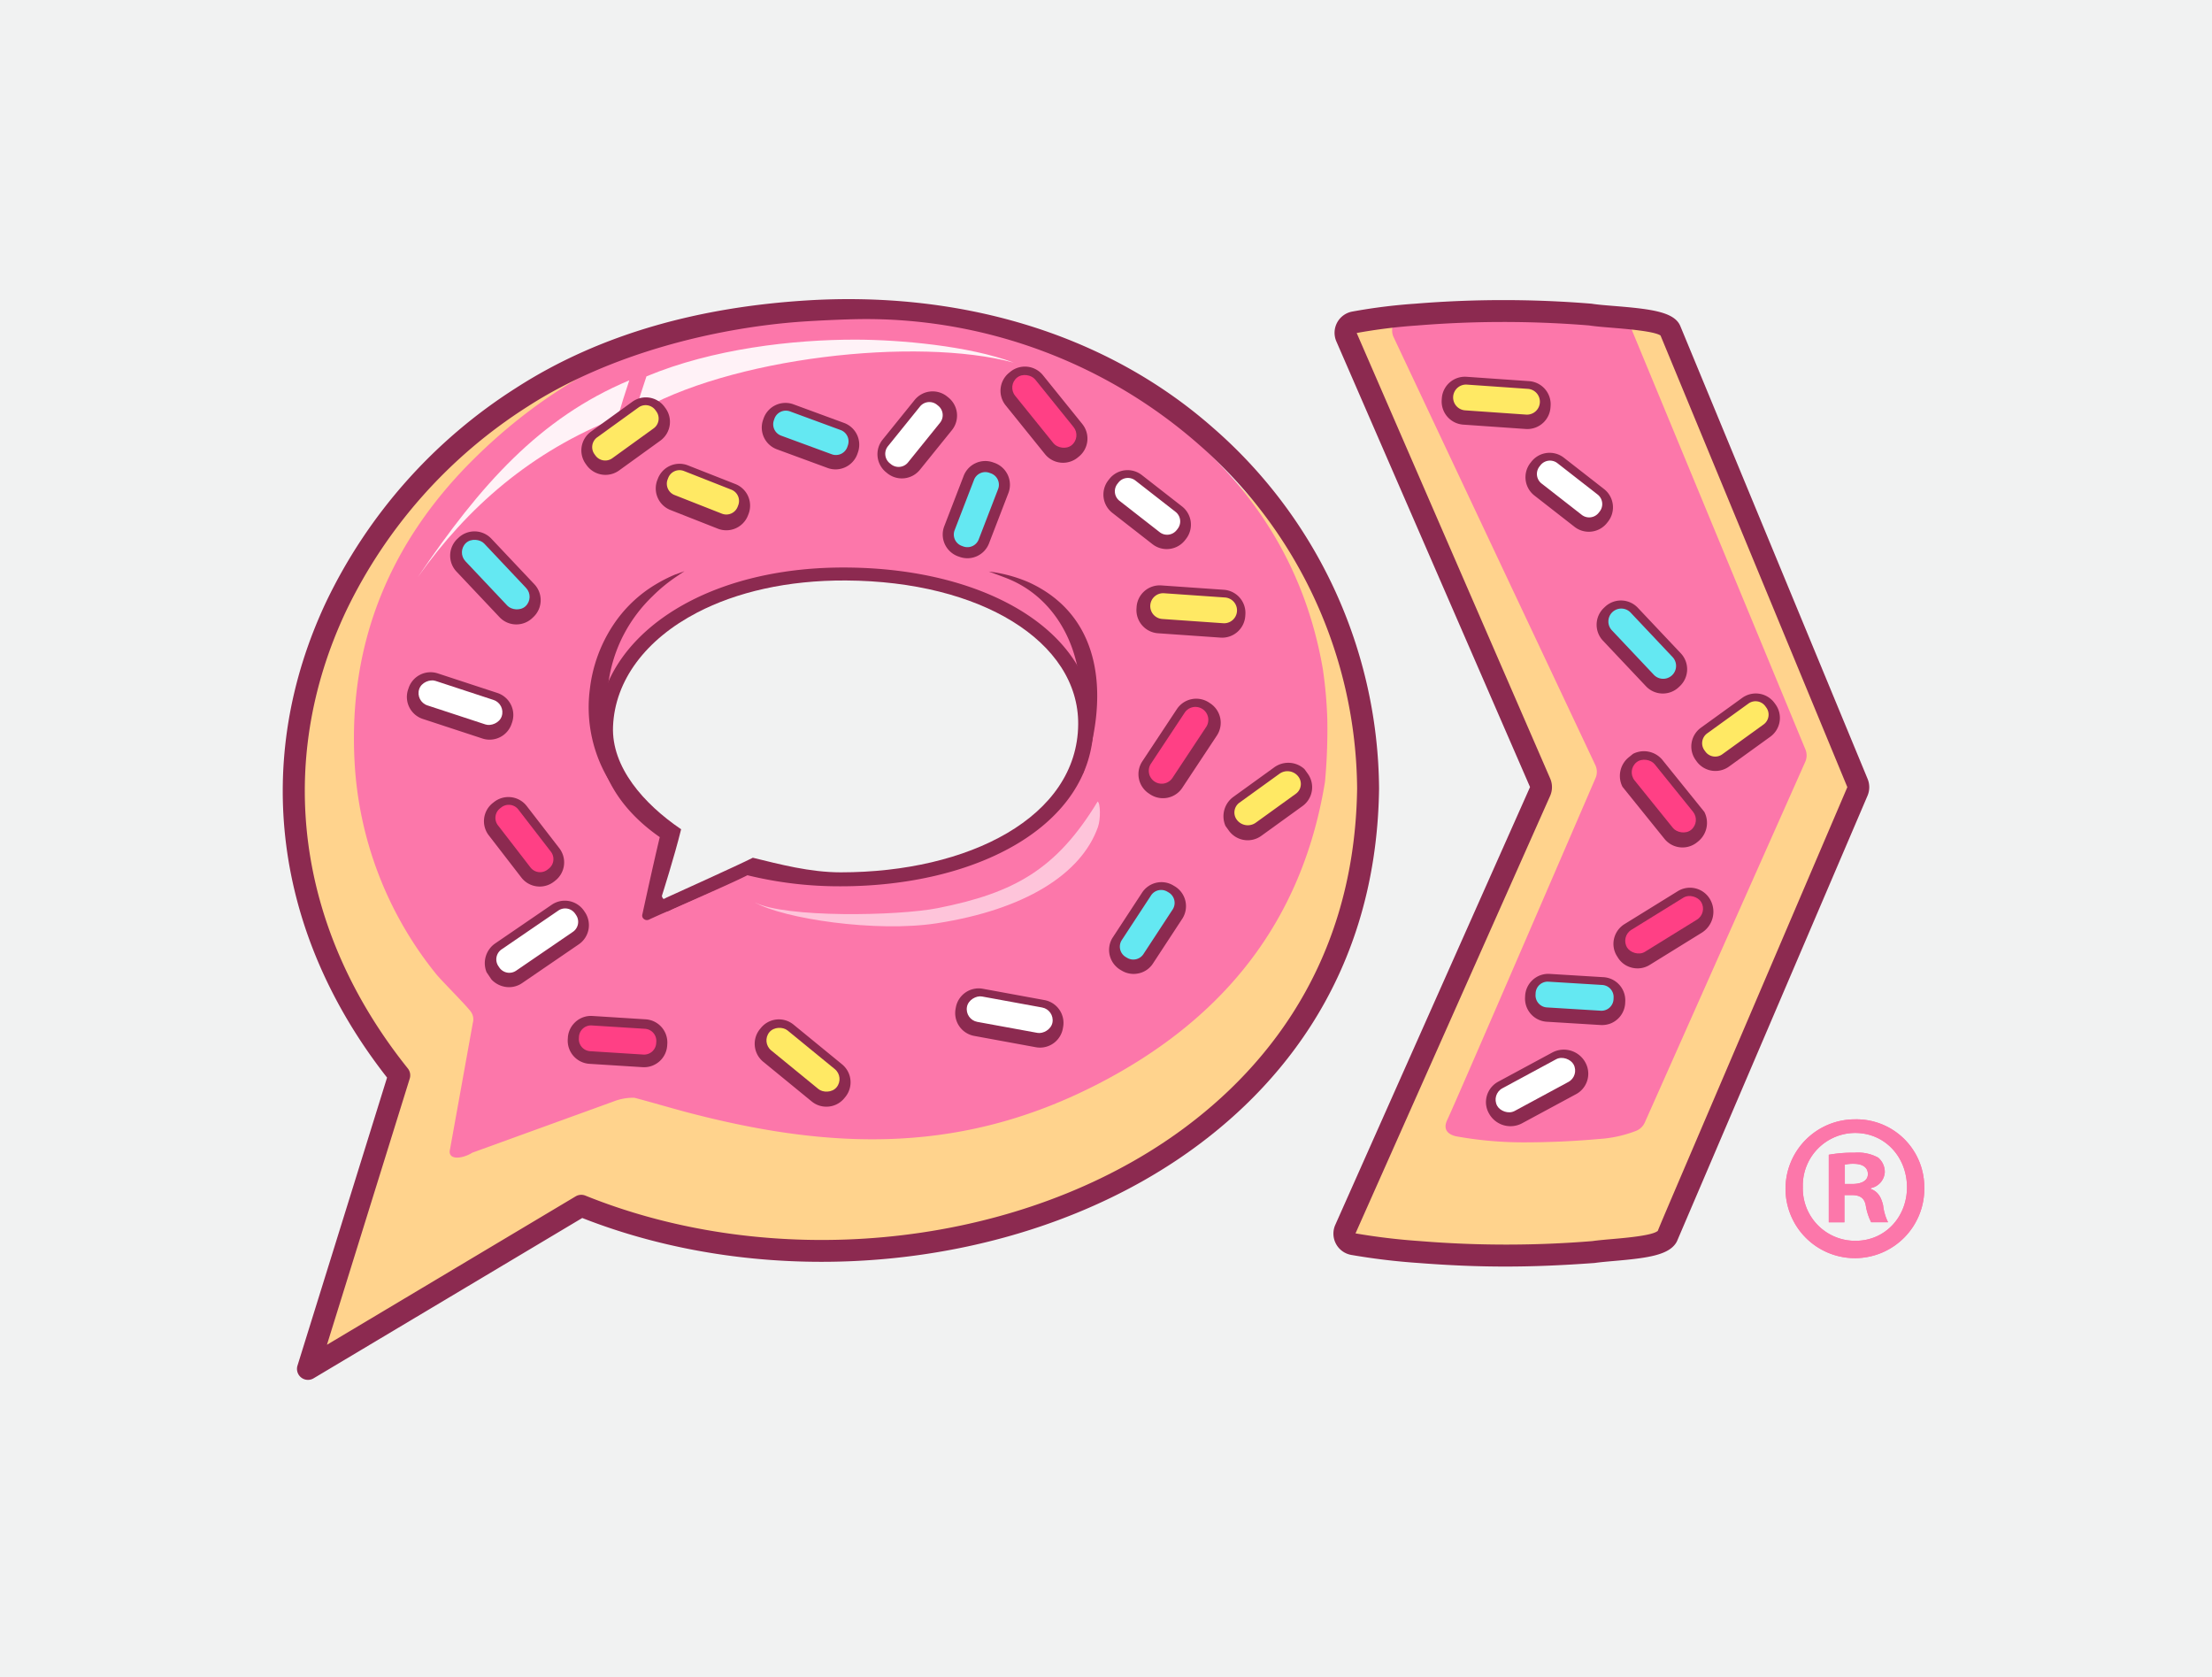
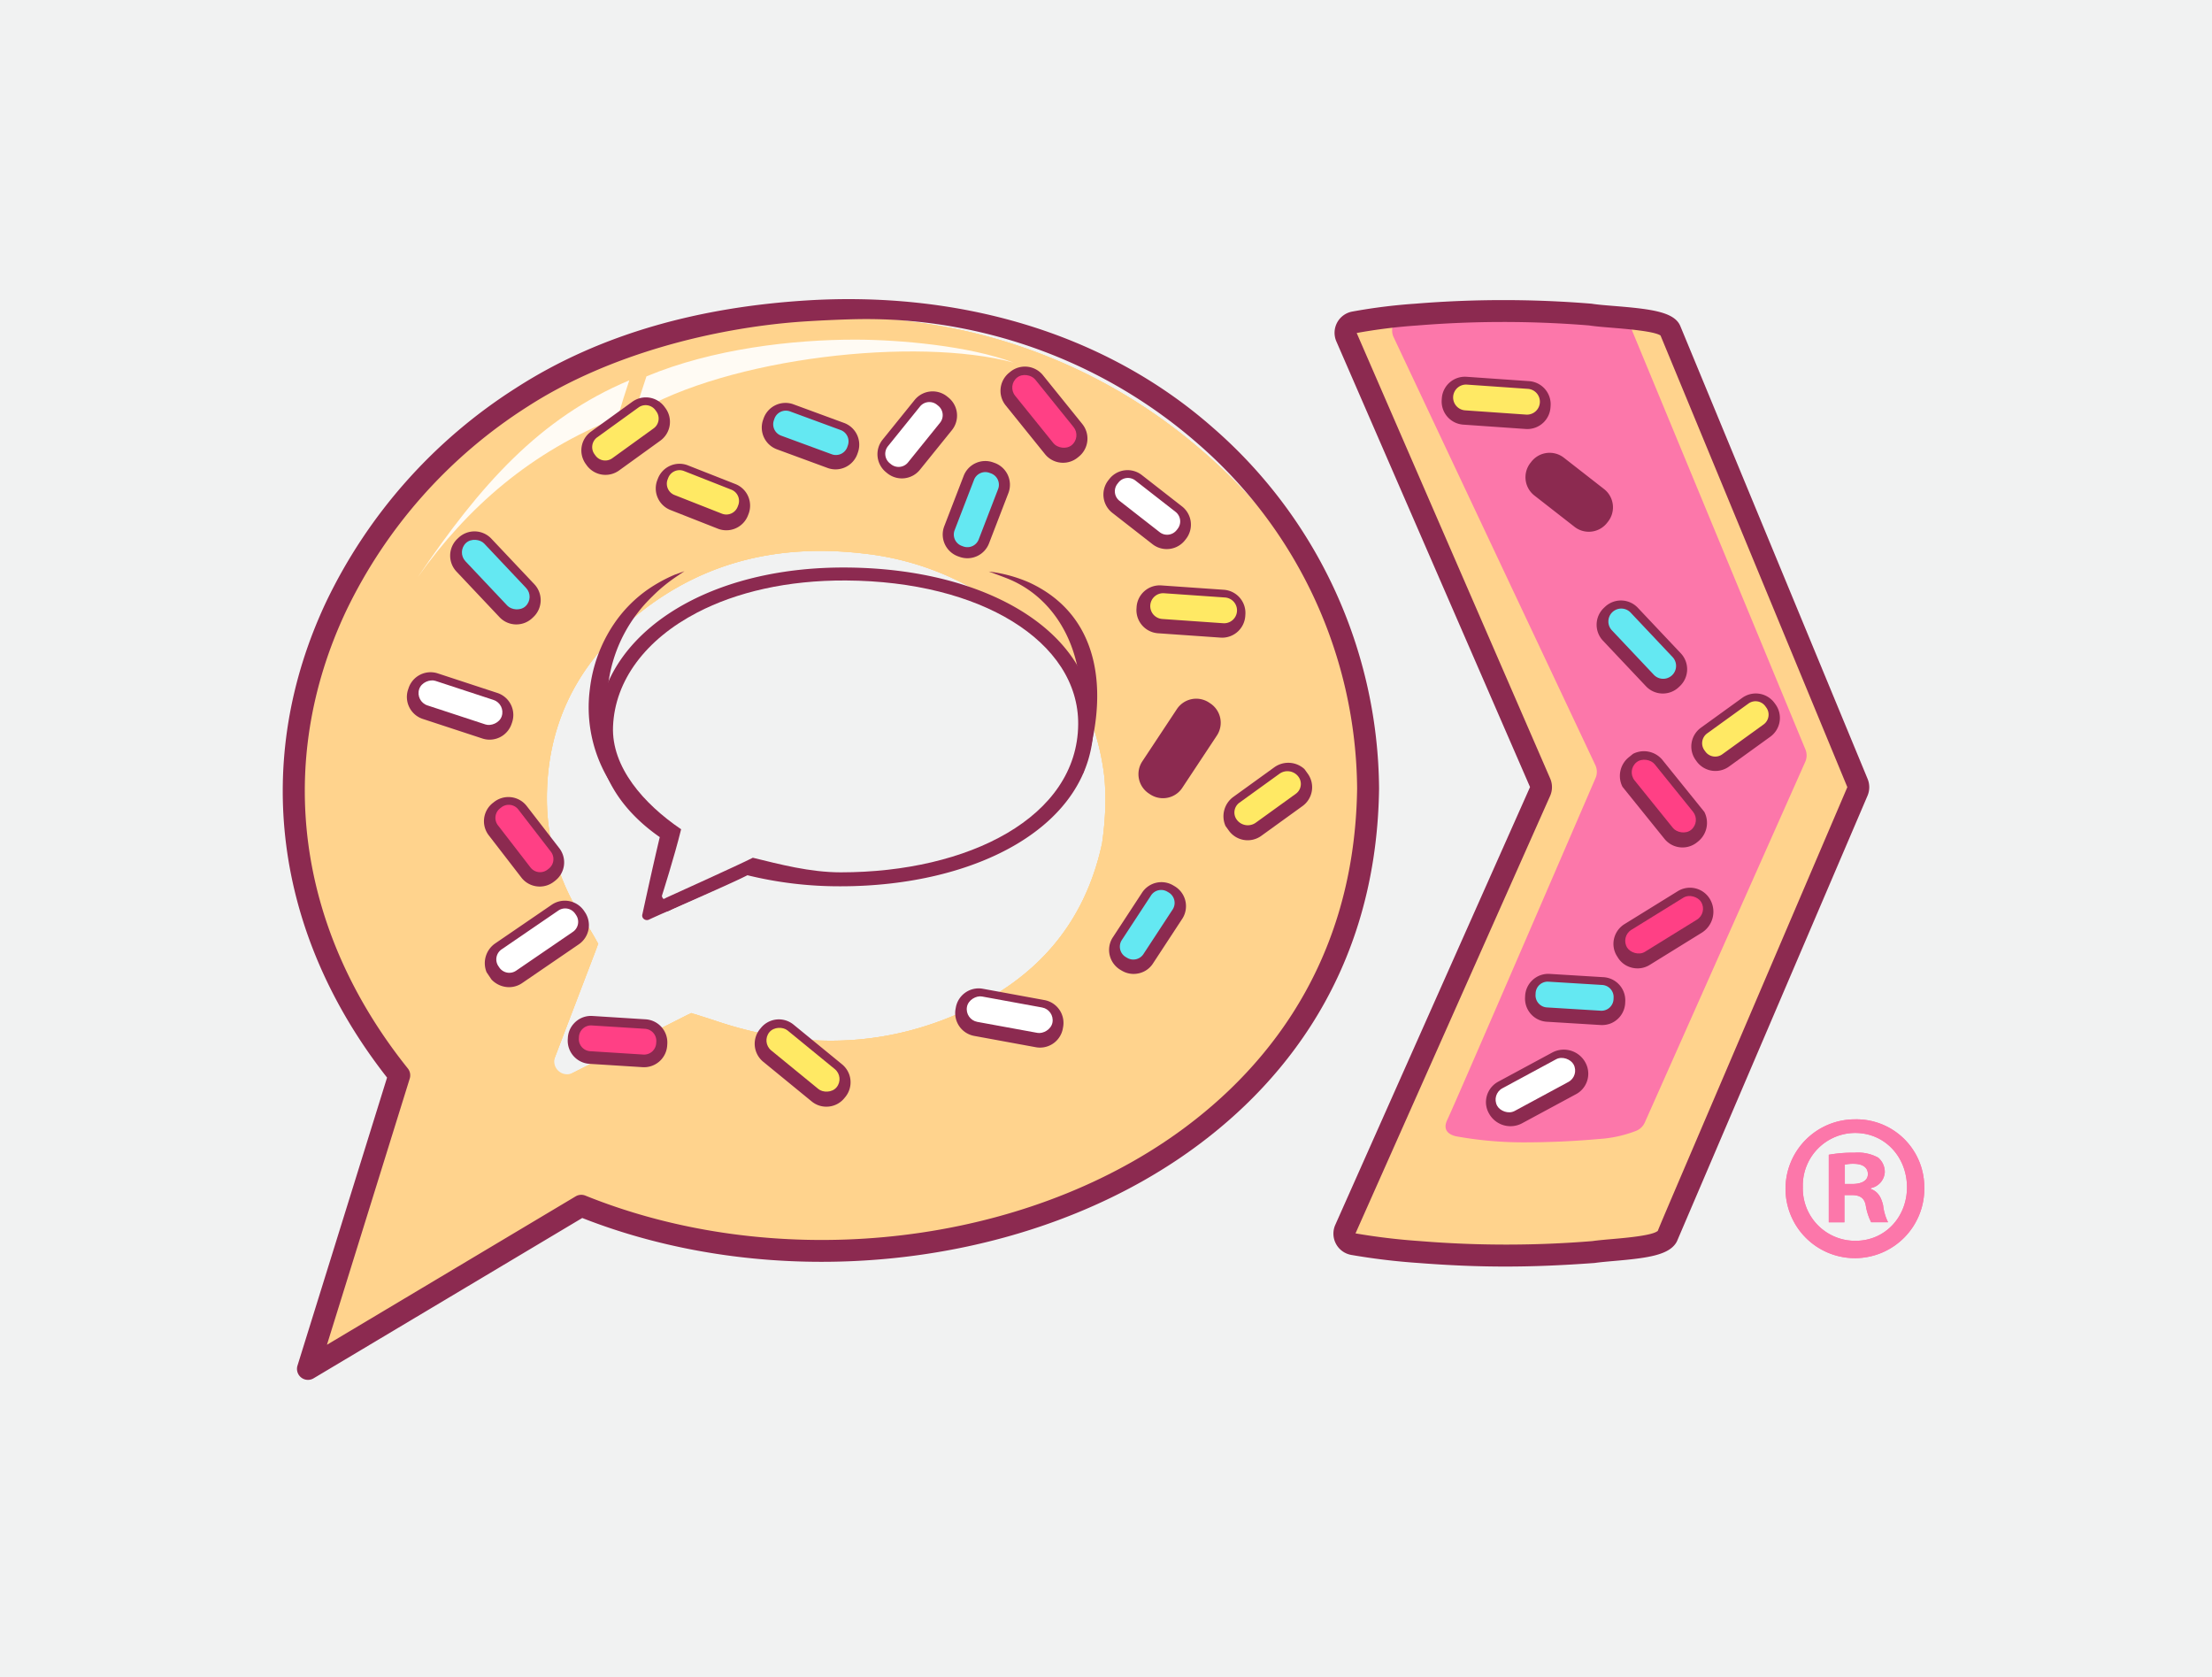
<svg xmlns="http://www.w3.org/2000/svg" width="430" height="326" viewBox="0 0 430 326">
  <g id="Group_3985" data-name="Group 3985" transform="translate(-923 -5966)">
    <rect id="Rectangle_568" data-name="Rectangle 568" width="430" height="326" transform="translate(923 5966)" fill="#f1f2f2" />
    <g id="Group_2296" data-name="Group 2296" transform="translate(977.965 6024.137)">
      <g id="Layer_8" data-name="Layer 8">
        <g id="Group_2234" data-name="Group 2234" transform="translate(292.135 159.415)">
          <g id="Group_2232" data-name="Group 2232">
            <path id="Path_1742" data-name="Path 1742" d="M666.384,3428.194a13.491,13.491,0,1,1-13.447-13.126A13.19,13.19,0,0,1,666.384,3428.194Zm-23.611,0a10.169,10.169,0,0,0,10.245,10.484c5.763,0,10-4.642,10-10.4,0-5.843-4.242-10.564-10.085-10.564A10.2,10.2,0,0,0,642.773,3428.194Zm8.084,6.883h-3.042v-13.125a26.612,26.612,0,0,1,5.043-.4,8.181,8.181,0,0,1,4.562.96,3.642,3.642,0,0,1,1.28,2.881,3.361,3.361,0,0,1-2.721,3.041v.16c1.28.48,2,1.44,2.4,3.2a10.012,10.012,0,0,0,.96,3.281h-3.282a11.217,11.217,0,0,1-1.041-3.2c-.24-1.44-1.04-2.081-2.721-2.081h-1.44Zm.08-7.444h1.44c1.681,0,3.041-.559,3.041-1.92,0-1.2-.88-2-2.8-2a7.285,7.285,0,0,0-1.681.16Z" transform="translate(-639.412 -3415.068)" fill="#fc77aa" />
          </g>
          <g id="Group_2233" data-name="Group 2233">
            <path id="Path_1743" data-name="Path 1743" d="M666.384,3428.194a13.491,13.491,0,1,1-13.447-13.126A13.19,13.19,0,0,1,666.384,3428.194Zm-23.611,0a10.169,10.169,0,0,0,10.245,10.484c5.763,0,10-4.642,10-10.4,0-5.843-4.242-10.564-10.085-10.564A10.2,10.2,0,0,0,642.773,3428.194Zm8.084,6.883h-3.042v-13.125a26.612,26.612,0,0,1,5.043-.4,8.181,8.181,0,0,1,4.562.96,3.642,3.642,0,0,1,1.28,2.881,3.361,3.361,0,0,1-2.721,3.041v.16c1.28.48,2,1.44,2.4,3.2a10.012,10.012,0,0,0,.96,3.281h-3.282a11.217,11.217,0,0,1-1.041-3.2c-.24-1.44-1.04-2.081-2.721-2.081h-1.44Zm.08-7.444h1.44c1.681,0,3.041-.559,3.041-1.92,0-1.2-.88-2-2.8-2a7.285,7.285,0,0,0-1.681.16Z" transform="translate(-639.412 -3415.068)" fill="#fc77aa" />
          </g>
        </g>
        <g id="Group_2237" data-name="Group 2237" transform="translate(1.625 3.372)">
          <g id="Group_2235" data-name="Group 2235">
            <path id="Path_1744" data-name="Path 1744" d="M439.474,3288.37a97.262,97.262,0,0,0-.614-11.112c-3.292-23.957-15-42.157-32.054-56.483a105.581,105.581,0,0,0-59.773-24.622c-32.935-2.955-63.126,5.238-88.635,29.381-17.932,16.972-28.152,38.452-27.6,65.154a81.481,81.481,0,0,0,15.976,46.9c1.506,2.084,4.364,6.521,4.364,6.521l-17.748,57.062,53.131-31.7s6.464,1.892,9.386,2.786c31.83,9.741,63.235,8.418,93.463-6.745,25.148-12.615,43.226-32.577,49.19-63.626A127.718,127.718,0,0,0,439.474,3288.37Zm-50.414,2.592a66.493,66.493,0,0,1-.636,7.019c-3.472,16.063-13.113,26.182-26.343,32.377-15.9,7.447-32.254,7.677-48.693,2.147-1.39-.468-4.84-1.55-4.84-1.55l-28.761,14.558,10.7-28.018s-1.447-2.586-2.237-3.738a42.578,42.578,0,0,1-7.751-24.628c.032-13.9,5.6-24.92,15.133-33.487,13.555-12.185,29.356-16.007,46.451-13.991a55.232,55.232,0,0,1,30.8,13.678c8.7,7.7,14.572,17.336,16,29.844A50.688,50.688,0,0,1,389.06,3290.962Z" transform="translate(-230.777 -3195.576)" fill="#ffd38d" />
-             <path id="Path_1745" data-name="Path 1745" d="M581.2,3199.327a2.05,2.05,0,0,0-1.476-1.23,115.909,115.909,0,0,0-14.05-1.835q-8.927-.683-15.8-.686-8.922,0-18.026.686a106.667,106.667,0,0,0-12.111,1.512,2.06,2.06,0,0,0-1.488,2.847l37.65,86.672a2.063,2.063,0,0,1-.007,1.66l-37.861,85.094a2.061,2.061,0,0,0,1.514,2.869,125.561,125.561,0,0,0,12.892,1.548q9.271.683,16.142.686,8.933,0,17.684-.686a87.713,87.713,0,0,0,12.878-1.8,2.068,2.068,0,0,0,1.433-1.2l37.018-86.539a2.063,2.063,0,0,0,.01-1.6Z" transform="translate(-313.762 -3195.576)" fill="#ffd38d" />
          </g>
          <g id="Group_2236" data-name="Group 2236">
            <path id="Path_1746" data-name="Path 1746" d="M439.474,3288.37a97.262,97.262,0,0,0-.614-11.112c-3.292-23.957-15-42.157-32.054-56.483a105.581,105.581,0,0,0-59.773-24.622c-32.935-2.955-63.126,5.238-88.635,29.381-17.932,16.972-28.152,38.452-27.6,65.154a81.481,81.481,0,0,0,15.976,46.9c1.506,2.084,4.364,6.521,4.364,6.521l-17.748,57.062,53.131-31.7s6.464,1.892,9.386,2.786c31.83,9.741,63.235,8.418,93.463-6.745,25.148-12.615,43.226-32.577,49.19-63.626A127.718,127.718,0,0,0,439.474,3288.37Zm-50.414,2.592a66.493,66.493,0,0,1-.636,7.019c-3.472,16.063-13.113,26.182-26.343,32.377-15.9,7.447-32.254,7.677-48.693,2.147-1.39-.468-4.84-1.55-4.84-1.55l-28.761,14.558,10.7-28.018s-1.447-2.586-2.237-3.738a42.578,42.578,0,0,1-7.751-24.628c.032-13.9,5.6-24.92,15.133-33.487,13.555-12.185,29.356-16.007,46.451-13.991a55.232,55.232,0,0,1,30.8,13.678c8.7,7.7,14.572,17.336,16,29.844A50.688,50.688,0,0,1,389.06,3290.962Z" transform="translate(-230.777 -3195.576)" fill="#ffd38d" />
            <path id="Path_1747" data-name="Path 1747" d="M581.2,3199.327a2.05,2.05,0,0,0-1.476-1.23,115.909,115.909,0,0,0-14.05-1.835q-8.927-.683-15.8-.686-8.922,0-18.026.686a106.667,106.667,0,0,0-12.111,1.512,2.06,2.06,0,0,0-1.488,2.847l37.65,86.672a2.063,2.063,0,0,1-.007,1.66l-37.861,85.094a2.061,2.061,0,0,0,1.514,2.869,125.561,125.561,0,0,0,12.892,1.548q9.271.683,16.142.686,8.933,0,17.684-.686a87.713,87.713,0,0,0,12.878-1.8,2.068,2.068,0,0,0,1.433-1.2l37.018-86.539a2.063,2.063,0,0,0,.01-1.6Z" transform="translate(-313.762 -3195.576)" fill="#ffd38d" />
          </g>
        </g>
        <g id="Group_2240" data-name="Group 2240" transform="translate(215.653 1.496)">
          <g id="Group_2238" data-name="Group 2238">
            <path id="Path_1748" data-name="Path 1748" d="M578.226,3196.937a3.119,3.119,0,0,0-2.045-1.8,34.15,34.15,0,0,0-7.957-1.551q-7.339-.644-12.989-.647-7.334,0-14.817.647a39.22,39.22,0,0,0-6.191.948,3.084,3.084,0,0,0-2.136,4.229l39.282,83.32a3.048,3.048,0,0,1,.011,2.43s-27.366,63.431-28.815,66.418c-1.058,2.182.53,2.953,1.686,3.219a73.057,73.057,0,0,0,13.159,1.179q7.343,0,14.537-.646a23.953,23.953,0,0,0,7.15-1.528,3.125,3.125,0,0,0,1.844-1.664l31.193-70.105a3.046,3.046,0,0,0,.038-2.422Z" transform="translate(-531.832 -3192.937)" fill="#ffd38d" />
          </g>
          <g id="Group_2239" data-name="Group 2239">
            <path id="Path_1749" data-name="Path 1749" d="M578.226,3196.937a3.119,3.119,0,0,0-2.045-1.8,34.15,34.15,0,0,0-7.957-1.551q-7.339-.644-12.989-.647-7.334,0-14.817.647a39.22,39.22,0,0,0-6.191.948,3.084,3.084,0,0,0-2.136,4.229l39.282,83.32a3.048,3.048,0,0,1,.011,2.43s-27.366,63.431-28.815,66.418c-1.058,2.182.53,2.953,1.686,3.219a73.057,73.057,0,0,0,13.159,1.179q7.343,0,14.537-.646a23.953,23.953,0,0,0,7.15-1.528,3.125,3.125,0,0,0,1.844-1.664l31.193-70.105a3.046,3.046,0,0,0,.038-2.422Z" transform="translate(-531.832 -3192.937)" fill="#fc77aa" />
          </g>
        </g>
        <path id="Path_1750" data-name="Path 1750" d="M439.474,3288.37a97.262,97.262,0,0,0-.614-11.112c-3.292-23.957-15-42.157-32.054-56.483a105.581,105.581,0,0,0-59.773-24.622c-32.935-2.955-63.126,5.238-88.635,29.381-17.932,16.972-28.152,38.452-27.6,65.154a81.481,81.481,0,0,0,15.976,46.9c1.062,1.469,2.8,4.108,3.726,5.537a2.493,2.493,0,0,1,.291,2.1l-15.462,49.714a2.5,2.5,0,0,0,3.666,2.887l46.591-27.8a2.5,2.5,0,0,1,1.983-.253c1.951.573,6.145,1.808,8.339,2.48,31.83,9.741,63.235,8.418,93.463-6.745,25.148-12.615,43.226-32.577,49.19-63.626A127.718,127.718,0,0,0,439.474,3288.37Zm-50.414,2.592a66.493,66.493,0,0,1-.636,7.019c-3.472,16.063-13.113,26.182-26.343,32.377-15.9,7.447-32.254,7.677-48.693,2.147-.92-.31-2.743-.888-3.87-1.245a2.5,2.5,0,0,0-1.878.154l-22.086,11.179a2.5,2.5,0,0,1-3.461-3.12l7.969-20.878a2.5,2.5,0,0,0-.168-2.137c-.491-.851-1.183-2.024-1.647-2.7a42.578,42.578,0,0,1-7.751-24.628c.032-13.9,5.6-24.92,15.133-33.487,13.555-12.185,29.356-16.007,46.451-13.991a55.232,55.232,0,0,1,30.8,13.678c8.7,7.7,14.572,17.336,16,29.844A50.688,50.688,0,0,1,389.06,3290.962Z" transform="translate(-229.152 -3192.204)" fill="#ffd38d" />
-         <path id="Path_1751" data-name="Path 1751" d="M437.175,3273.458a84.924,84.924,0,0,0-.873-9.869c-3.666-21.219-14.793-37.073-30.664-49.324a96.729,96.729,0,0,0-54.886-20.174c-29.94-1.674-57.075,6.491-79.511,28.711-15.773,15.619-24.425,35.028-23.165,58.768a71.665,71.665,0,0,0,15.817,41.269c.969,1.231,5.9,6.118,6.8,7.388a2.525,2.525,0,0,1,.375,2.156l-4.413,24.457c-.642,2.276,2.285,2.046,4.311.771l27.339-9.911a10.551,10.551,0,0,1,4.171-.764c1.841.468,7.766,2.167,9.722,2.687,29.13,7.744,54.778,8.293,81.749-6.074,22.437-11.953,38.256-30.238,42.779-58.036A111.787,111.787,0,0,0,437.175,3273.458Z" transform="translate(-234.118 -3191.713)" fill="#fc77aa" />
        <path id="Path_1752" data-name="Path 1752" d="M306.546,3213.031c-17.416,7.321-28.926,20.269-41.083,38.217,9.619-13.516,21.906-24.353,38.827-31Q305.343,3216.616,306.546,3213.031Z" transform="translate(-239.178 -3197.25)" fill="#fff" opacity="0.9" />
        <path id="Path_1753" data-name="Path 1753" d="M398.4,3206.377c-8.726-3.272-22.167-4.452-30.669-4.468-12.254-.024-27.9,1.788-40.723,7.141-.4,1.174-.786,2.352-1.16,3.534-.392,1.238-.767,2.481-1.133,3.727C343.01,3205.311,379.648,3201.308,398.4,3206.377Z" transform="translate(-256.306 -3194.034)" fill="#fff" opacity="0.9" />
        <g id="Group_2242" data-name="Group 2242" transform="translate(91.744 139.99)">
          <g id="Group_2241" data-name="Group 2241">
            <path id="Rectangle_675" data-name="Rectangle 675" d="M2.507,0h0A2.507,2.507,0,0,1,5.015,2.507V14.385a2.507,2.507,0,0,1-2.507,2.507h0A2.507,2.507,0,0,1,0,14.385V2.507A2.507,2.507,0,0,1,2.507,0Z" transform="matrix(0.633, -0.774, 0.774, 0.633, 1.193, 5.075)" fill="#8c2a50" />
            <path id="Path_1754" data-name="Path 1754" d="M371.466,3404.713a4.471,4.471,0,0,1-2.844-1.019l-9.431-7.717a4.512,4.512,0,0,1-.635-6.341l.2-.239a4.5,4.5,0,0,1,6.339-.633l9.431,7.717a4.512,4.512,0,0,1,.635,6.34l-.2.242a4.477,4.477,0,0,1-3.036,1.627C371.771,3404.7,371.618,3404.713,371.466,3404.713Zm-.118-4.351a.224.224,0,0,0,.282-.029l.2-.241a.2.2,0,0,0-.031-.279l-9.431-7.717a.22.22,0,0,0-.282.028l-.2.24a.2.2,0,0,0,.029.281Z" transform="translate(-357.54 -3387.745)" fill="#8c2a50" />
          </g>
          <rect id="Rectangle_676" data-name="Rectangle 676" width="5.015" height="16.892" rx="2.507" transform="matrix(0.633, -0.774, 0.774, 0.633, 1.263, 4.437)" fill="#ffe964" />
        </g>
        <g id="Group_2244" data-name="Group 2244" transform="translate(160.633 113.32)">
          <g id="Group_2243" data-name="Group 2243">
            <path id="Path_1755" data-name="Path 1755" d="M467.785,3356.973l-5.674,8.661a2.352,2.352,0,0,1-3.225.821l-.265-.157a2.353,2.353,0,0,1-.821-3.224l5.674-8.661a2.354,2.354,0,0,1,3.225-.821l.266.158A2.353,2.353,0,0,1,467.785,3356.973Z" transform="translate(-455.315 -3351.106)" fill="#8c2a50" />
            <path id="Path_1756" data-name="Path 1756" d="M460.139,3367.965a4.478,4.478,0,0,1-3.228-.535l-.267-.158a4.506,4.506,0,0,1-1.57-6.175l5.724-8.741a4.49,4.49,0,0,1,6.125-1.491l.264.157a4.506,4.506,0,0,1,1.573,6.175l-.05.08-5.675,8.661a4.414,4.414,0,0,1-2.711,1.985C460.262,3367.937,460.2,3367.952,460.139,3367.965Zm4.445-13.416a.206.206,0,0,0-.134.086l-5.724,8.741a.385.385,0,0,0,.119.194l.267.159a.226.226,0,0,0,.273-.07l5.685-8.68a.2.2,0,0,0-.08-.256l-.264-.157A.2.2,0,0,0,464.583,3354.549Z" transform="translate(-454.439 -3350.23)" fill="#8c2a50" />
          </g>
          <path id="Path_1757" data-name="Path 1757" d="M467.7,3356.074l-5.674,8.661a2.353,2.353,0,0,1-3.225.82l-.265-.157a2.354,2.354,0,0,1-.821-3.225l5.674-8.661a2.355,2.355,0,0,1,3.225-.822l.265.158A2.353,2.353,0,0,1,467.7,3356.074Z" transform="translate(-455.29 -3350.845)" fill="#64e8f2" />
        </g>
        <g id="Group_2246" data-name="Group 2246" transform="translate(39.29 116.915)">
          <g id="Group_2245" data-name="Group 2245">
            <path id="Path_1758" data-name="Path 1758" d="M301.663,3362.87l-11.032,7.545a2.353,2.353,0,0,1-3.267-.635l-.173-.256a2.353,2.353,0,0,1,.635-3.267l11.033-7.546a2.353,2.353,0,0,1,3.266.635l.173.256A2.354,2.354,0,0,1,301.663,3362.87Z" transform="translate(-284.633 -3356.161)" fill="#8c2a50" />
            <path id="Path_1759" data-name="Path 1759" d="M288.446,3372.1a4.738,4.738,0,0,1-3.4-1.486l0,0-.956-1.418a4.656,4.656,0,0,1,1.664-5.591l11.021-7.538a4.514,4.514,0,0,1,6.266,1.208l.173.257a4.51,4.51,0,0,1-1.209,6.249l-11.029,7.543A4.49,4.49,0,0,1,288.446,3372.1Zm10.852-12.51a.2.2,0,0,0-.112.035l-11.02,7.538a.226.226,0,0,0-.065.286l.172.254a.225.225,0,0,0,.279.056l11.031-7.545a.2.2,0,0,0,.055-.278l-.173-.258A.2.2,0,0,0,299.3,3359.589Z" transform="translate(-283.757 -3355.287)" fill="#8c2a50" />
          </g>
          <path id="Path_1760" data-name="Path 1760" d="M301.763,3361.972l-11.033,7.546a2.352,2.352,0,0,1-3.266-.635l-.173-.256a2.353,2.353,0,0,1,.635-3.266l11.032-7.546a2.352,2.352,0,0,1,3.267.635l.173.256A2.353,2.353,0,0,1,301.763,3361.972Z" transform="translate(-284.662 -3355.902)" fill="#fff" />
        </g>
        <g id="Group_2248" data-name="Group 2248" transform="translate(24.13 72.516)">
          <g id="Group_2247" data-name="Group 2247">
            <rect id="Rectangle_677" data-name="Rectangle 677" width="5.015" height="16.892" rx="2.507" transform="matrix(0.312, -0.95, 0.95, 0.312, 1.538, 6.303)" fill="#8c2a50" />
            <path id="Path_1761" data-name="Path 1761" d="M278.524,3305.944a4.522,4.522,0,0,1-1.41-.228l-11.578-3.8a4.5,4.5,0,0,1-2.876-5.686l.1-.292a4.5,4.5,0,0,1,5.686-2.876l11.577,3.8a4.505,4.505,0,0,1,2.876,5.686l-.1.293a4.513,4.513,0,0,1-4.276,3.1Zm-11.471-8.8a.23.23,0,0,0-.206.134l-.1.294a.2.2,0,0,0,.128.252l11.579,3.8a.222.222,0,0,0,.252-.128l.1-.293a.2.2,0,0,0-.128-.253l-11.577-3.8A.141.141,0,0,0,267.053,3297.145Z" transform="translate(-262.433 -3292.834)" fill="#8c2a50" />
          </g>
          <rect id="Rectangle_678" data-name="Rectangle 678" width="5.015" height="16.892" rx="2.507" transform="translate(1.609 5.665) rotate(-71.83)" fill="#fff" />
        </g>
        <g id="Group_2250" data-name="Group 2250" transform="translate(39.116 96.774)">
          <g id="Group_2249" data-name="Group 2249">
            <path id="Path_1762" data-name="Path 1762" d="M293.368,3342.165l-6.331-8.2a2.353,2.353,0,0,1,.414-3.3l.244-.189a2.353,2.353,0,0,1,3.3.415l6.332,8.2a2.353,2.353,0,0,1-.415,3.3l-.244.19A2.353,2.353,0,0,1,293.368,3342.165Z" transform="translate(-284.388 -3327.831)" fill="#8c2a50" />
            <path id="Path_1763" data-name="Path 1763" d="M294.359,3344.354a4.756,4.756,0,0,1-.572-.036,4.478,4.478,0,0,1-3-1.708l0,0-6.332-8.2a4.5,4.5,0,0,1,.8-6.317l.245-.19a4.509,4.509,0,0,1,6.32.795l6.336,8.2a4.506,4.506,0,0,1-.8,6.319l-.242.188A4.476,4.476,0,0,1,294.359,3344.354Zm-.166-4.383a.2.2,0,0,0,.281.034l.242-.189a.223.223,0,0,0,.036-.281l-6.335-8.2a.224.224,0,0,0-.277-.032l-.245.19a.226.226,0,0,0-.035.28Z" transform="translate(-283.513 -3326.957)" fill="#8c2a50" />
          </g>
          <path id="Path_1764" data-name="Path 1764" d="M293.467,3341.268l-6.332-8.2a2.354,2.354,0,0,1,.415-3.3l.244-.189a2.353,2.353,0,0,1,3.3.415l6.331,8.2a2.353,2.353,0,0,1-.415,3.3l-.244.189A2.353,2.353,0,0,1,293.467,3341.268Z" transform="translate(-284.417 -3327.572)" fill="#ff4085" />
        </g>
        <g id="Group_2252" data-name="Group 2252" transform="translate(32.543 45.14)">
          <g id="Group_2251" data-name="Group 2251">
            <path id="Path_1765" data-name="Path 1765" d="M287.138,3272.41l-.133,0a4.475,4.475,0,0,1-3.147-1.411l-8.365-8.862a4.511,4.511,0,0,1,.183-6.368l.226-.213a4.512,4.512,0,0,1,6.368.184l8.365,8.862a4.512,4.512,0,0,1-.183,6.37l-.225.212A4.475,4.475,0,0,1,287.138,3272.41Zm-8.145-13.78a.2.2,0,0,0-.137.055l-.225.212a.226.226,0,0,0-.008.283l8.366,8.862a.223.223,0,0,0,.283.008l.225-.212a.2.2,0,0,0,.007-.284l-8.364-8.861A.206.206,0,0,0,278.993,3258.63Z" transform="translate(-274.266 -3254.327)" fill="#8c2a50" />
          </g>
          <rect id="Rectangle_679" data-name="Rectangle 679" width="5.015" height="16.892" rx="2.507" transform="matrix(0.727, -0.686, 0.686, 0.727, 1.248, 3.981)" fill="#64e8f2" />
        </g>
        <g id="Group_2254" data-name="Group 2254" transform="translate(93.116 20.168)">
          <g id="Group_2253" data-name="Group 2253">
            <path id="Path_1766" data-name="Path 1766" d="M373.914,3230.712l-9.836-3.618a2.354,2.354,0,0,1-1.447-3l.1-.291a2.354,2.354,0,0,1,3-1.447l9.836,3.618a2.354,2.354,0,0,1,1.447,3l-.1.291A2.353,2.353,0,0,1,373.914,3230.712Z" transform="translate(-360.345 -3220.076)" fill="#8c2a50" />
            <path id="Path_1767" data-name="Path 1767" d="M373.817,3232.124a4.511,4.511,0,0,1-1.488-.254l-.033-.012-9.836-3.618a4.505,4.505,0,0,1-2.736-5.726l.1-.289a4.514,4.514,0,0,1,5.739-2.773l9.871,3.631a4.5,4.5,0,0,1,2.735,5.726l-.1.289a4.513,4.513,0,0,1-4.252,3.026Zm-.063-4.316a.232.232,0,0,0,.249-.126l.1-.288a.225.225,0,0,0-.122-.258l-9.87-3.632a.2.2,0,0,0-.221.136l-.1.288a.226.226,0,0,0,.122.259Z" transform="translate(-359.47 -3219.2)" fill="#8c2a50" />
          </g>
          <path id="Path_1768" data-name="Path 1768" d="M374.014,3229.815l-9.836-3.618a2.353,2.353,0,0,1-1.447-3l.1-.292a2.353,2.353,0,0,1,3-1.447l9.836,3.619a2.353,2.353,0,0,1,1.447,3l-.1.292A2.353,2.353,0,0,1,374.014,3229.815Z" transform="translate(-360.374 -3219.816)" fill="#64e8f2" />
        </g>
        <g id="Group_2256" data-name="Group 2256" transform="translate(165.949 55.634)">
          <g id="Group_2255" data-name="Group 2255">
            <rect id="Rectangle_680" data-name="Rectangle 680" width="5.015" height="16.892" rx="2.507" transform="translate(1.995 6.997) rotate(-86.012)" fill="#8c2a50" />
            <path id="Path_1769" data-name="Path 1769" d="M478.583,3279.255c-.1,0-.21,0-.316-.012h0l-12.157-.847a4.511,4.511,0,0,1-4.181-4.809l.021-.308a4.506,4.506,0,0,1,4.808-4.181l12.158.848a4.506,4.506,0,0,1,4.18,4.809l-.021.308A4.512,4.512,0,0,1,478.583,3279.255Zm-.016-4.306a.2.2,0,0,0,.213-.185l.021-.309a.224.224,0,0,0-.185-.213l-12.158-.848a.226.226,0,0,0-.214.187l-.021.308a.2.2,0,0,0,.186.213Z" transform="translate(-461.917 -3269.088)" fill="#8c2a50" />
          </g>
          <path id="Rectangle_681" data-name="Rectangle 681" d="M2.507,0h0A2.508,2.508,0,0,1,5.015,2.508V14.386a2.506,2.506,0,0,1-2.506,2.506h0A2.507,2.507,0,0,1,0,14.385V2.507A2.507,2.507,0,0,1,2.507,0Z" transform="translate(2.522 6.359) rotate(-86.012)" fill="#ffe964" />
        </g>
        <g id="Group_2258" data-name="Group 2258" transform="translate(159.535 33.239)">
          <g id="Group_2257" data-name="Group 2257">
            <path id="Rectangle_682" data-name="Rectangle 682" d="M2.507,0h0A2.507,2.507,0,0,1,5.015,2.507v9.6A2.508,2.508,0,0,1,2.507,14.61h0A2.507,2.507,0,0,1,0,12.1v-9.6A2.507,2.507,0,0,1,2.507,0Z" transform="matrix(0.615, -0.789, 0.789, 0.615, 1.201, 5.158)" fill="#8c2a50" />
            <path id="Path_1770" data-name="Path 1770" d="M465.2,3252.93a4.479,4.479,0,0,1-2.766-.951l-7.81-6.091a4.511,4.511,0,0,1-.781-6.324l.193-.246a4.506,4.506,0,0,1,6.322-.777l7.809,6.091a4.5,4.5,0,0,1,.78,6.324l-.188.242A4.5,4.5,0,0,1,465.2,3252.93ZM457.6,3241.9a.212.212,0,0,0-.166.068l-.193.246a.2.2,0,0,0,.038.28l7.81,6.091a.2.2,0,0,0,.282-.036l.188-.241a.225.225,0,0,0-.034-.282l-7.809-6.092A.193.193,0,0,0,457.6,3241.9Z" transform="translate(-452.895 -3237.587)" fill="#8c2a50" />
          </g>
          <path id="Path_1771" data-name="Path 1771" d="M464.734,3250.259l-7.81-6.091a2.352,2.352,0,0,1-.407-3.3l.19-.244a2.352,2.352,0,0,1,3.3-.406l7.81,6.091a2.353,2.353,0,0,1,.407,3.3l-.19.243A2.352,2.352,0,0,1,464.734,3250.259Z" transform="translate(-453.798 -3238.202)" fill="#fff" />
        </g>
        <g id="Group_2260" data-name="Group 2260" transform="translate(58.049 19.101)">
          <g id="Group_2259" data-name="Group 2259">
            <path id="Path_1772" data-name="Path 1772" d="M311.178,3230.891l-.18-.249a4.5,4.5,0,0,1,1.015-6.291l8.03-5.8a4.506,4.506,0,0,1,6.288,1.011l.183.253a4.511,4.511,0,0,1-1.015,6.291l-8.031,5.8a4.512,4.512,0,0,1-6.291-1.015Zm11.385-8.847-8.03,5.8a.224.224,0,0,0-.044.28l.179.248a.2.2,0,0,0,.28.046l8.031-5.8a.2.2,0,0,0,.048-.277l-.184-.253a.215.215,0,0,0-.163-.074A.193.193,0,0,0,322.563,3222.044Z" transform="translate(-310.144 -3217.7)" fill="#8c2a50" />
          </g>
          <path id="Path_1773" data-name="Path 1773" d="M317.019,3230.135l8.031-5.8a2.354,2.354,0,0,0,.529-3.286l-.181-.25a2.353,2.353,0,0,0-3.285-.529l-8.031,5.8a2.353,2.353,0,0,0-.53,3.285l.181.25A2.353,2.353,0,0,0,317.019,3230.135Z" transform="translate(-311.001 -3218.315)" fill="#ffe964" />
        </g>
        <g id="Group_2262" data-name="Group 2262" transform="translate(166.343 77.659)">
          <g id="Group_2261" data-name="Group 2261">
            <path id="Rectangle_683" data-name="Rectangle 683" d="M2.507,0H14.384a2.508,2.508,0,0,1,2.508,2.508v0a2.506,2.506,0,0,1-2.506,2.506H2.507A2.507,2.507,0,0,1,0,2.507v0A2.507,2.507,0,0,1,2.507,0Z" transform="translate(1.246 15.331) rotate(-56.509)" fill="#8c2a50" />
            <path id="Path_1774" data-name="Path 1774" d="M469.133,3318.995a4.524,4.524,0,0,1-4.384-.33l-.259-.172a4.506,4.506,0,0,1-1.27-6.242l6.725-10.163a4.512,4.512,0,0,1,6.244-1.271l.257.171a4.511,4.511,0,0,1,1.271,6.244l-6.725,10.163A4.471,4.471,0,0,1,469.133,3318.995Zm4.486-14.6a.2.2,0,0,0-.083.071l-6.725,10.163a.225.225,0,0,0,.057.278l.26.171a.226.226,0,0,0,.275-.057l6.725-10.164a.2.2,0,0,0-.058-.278l-.257-.17A.2.2,0,0,0,473.618,3304.391Z" transform="translate(-462.471 -3300.069)" fill="#8c2a50" />
          </g>
-           <path id="Rectangle_684" data-name="Rectangle 684" d="M2.507,0H14.386a2.507,2.507,0,0,1,2.507,2.507v0a2.508,2.508,0,0,1-2.508,2.508H2.507A2.507,2.507,0,0,1,0,2.507v0A2.507,2.507,0,0,1,2.507,0Z" transform="matrix(0.552, -0.834, 0.834, 0.552, 1.043, 14.722)" fill="#ff4085" />
        </g>
        <g id="Group_2264" data-name="Group 2264" transform="translate(130.716 133.962)">
          <g id="Group_2263" data-name="Group 2263">
            <path id="Rectangle_685" data-name="Rectangle 685" d="M2.507,0h0A2.507,2.507,0,0,1,5.014,2.507V14.386a2.507,2.507,0,0,1-2.507,2.507h0A2.507,2.507,0,0,1,0,14.385V2.507A2.507,2.507,0,0,1,2.507,0Z" transform="translate(1.768 6.699) rotate(-79.612)" fill="#8c2a50" />
            <path id="Path_1775" data-name="Path 1775" d="M428.852,3390.778a4.525,4.525,0,0,1-.813-.074h0l-11.986-2.2a4.511,4.511,0,0,1-3.619-5.245l.056-.3a4.505,4.505,0,0,1,5.244-3.617l11.987,2.2a4.512,4.512,0,0,1,3.619,5.244l-.056.305A4.515,4.515,0,0,1,428.852,3390.778Zm-.038-4.309a.2.2,0,0,0,.234-.161l.056-.3a.2.2,0,0,0-.162-.232l-11.986-2.2a.23.23,0,0,0-.233.161l-.056.3a.2.2,0,0,0,.161.232Z" transform="translate(-412.358 -3379.265)" fill="#8c2a50" />
          </g>
          <rect id="Rectangle_686" data-name="Rectangle 686" width="5.015" height="16.892" rx="2.507" transform="matrix(0.18, -0.984, 0.984, 0.18, 1.838, 6.061)" fill="#fff" />
        </g>
        <g id="Group_2266" data-name="Group 2266" transform="translate(139.527 13.116)">
          <g id="Group_2265" data-name="Group 2265">
            <path id="Path_1776" data-name="Path 1776" d="M436.913,3227.97a4.5,4.5,0,0,1-3.511-1.673h0l-7.651-9.486a4.5,4.5,0,0,1,.677-6.334l.243-.2a4.506,4.506,0,0,1,6.334.68l7.65,9.485a4.507,4.507,0,0,1-.677,6.336l-.24.194A4.489,4.489,0,0,1,436.913,3227.97Zm-.161-4.377a.2.2,0,0,0,.282.03l.24-.193a.227.227,0,0,0,.03-.282l-7.651-9.485a.227.227,0,0,0-.281-.031l-.244.2a.225.225,0,0,0-.028.279Z" transform="translate(-424.751 -3209.281)" fill="#8c2a50" />
          </g>
          <rect id="Rectangle_687" data-name="Rectangle 687" width="5.015" height="16.892" rx="2.507" transform="matrix(0.778, -0.628, 0.628, 0.778, 1.268, 3.708)" fill="#ff4085" />
        </g>
        <g id="Group_2268" data-name="Group 2268" transform="translate(55.405 139.317)">
          <g id="Group_2267" data-name="Group 2267">
            <path id="Path_1777" data-name="Path 1777" d="M307.556,3388.337a4.677,4.677,0,0,1,.4-.406,4.478,4.478,0,0,1,3.26-1.125h0l10.338.652a4.5,4.5,0,0,1,4.219,4.769l-.019.309a4.509,4.509,0,0,1-4.769,4.224l-10.343-.652a4.506,4.506,0,0,1-4.219-4.77l.018-.306A4.473,4.473,0,0,1,307.556,3388.337Zm3.4,2.767a.2.2,0,0,0-.211.188l-.018.306a.225.225,0,0,0,.188.214l10.343.652a.224.224,0,0,0,.206-.188l.018-.31a.224.224,0,0,0-.187-.211Z" transform="translate(-306.424 -3386.798)" fill="#8c2a50" />
          </g>
          <path id="Path_1778" data-name="Path 1778" d="M311.965,3389.4l10.338.652a2.354,2.354,0,0,1,2.207,2.491l-.019.308a2.353,2.353,0,0,1-2.49,2.207l-10.337-.652a2.352,2.352,0,0,1-2.207-2.49l.018-.308A2.353,2.353,0,0,1,311.965,3389.4Z" transform="translate(-307.299 -3387.55)" fill="#ff4085" />
        </g>
        <g id="Group_2270" data-name="Group 2270" transform="translate(255.41 58.568)">
          <g id="Group_2269" data-name="Group 2269">
            <rect id="Rectangle_688" data-name="Rectangle 688" width="5.015" height="16.892" rx="2.507" transform="translate(1.177 4.619) rotate(-43.35)" fill="#8c2a50" />
            <path id="Path_1779" data-name="Path 1779" d="M600.627,3291.3l-.134,0a4.475,4.475,0,0,1-3.147-1.411l-8.365-8.861a4.51,4.51,0,0,1,.183-6.368l.225-.213a4.513,4.513,0,0,1,6.369.184l8.365,8.862a4.511,4.511,0,0,1-.183,6.369l-.225.213A4.475,4.475,0,0,1,600.627,3291.3Zm-8.145-13.78a.2.2,0,0,0-.137.055l-.225.212a.227.227,0,0,0-.007.283l8.365,8.862a.225.225,0,0,0,.284.008l.225-.212a.2.2,0,0,0,.007-.284l-8.365-8.861A.2.2,0,0,0,592.482,3277.517Z" transform="translate(-587.754 -3273.215)" fill="#8c2a50" />
          </g>
          <path id="Rectangle_689" data-name="Rectangle 689" d="M2.507,0h0A2.507,2.507,0,0,1,5.015,2.507V14.385a2.507,2.507,0,0,1-2.507,2.507h0A2.507,2.507,0,0,1,0,14.385V2.507A2.507,2.507,0,0,1,2.507,0Z" transform="matrix(0.727, -0.686, 0.686, 0.727, 1.248, 3.981)" fill="#64e8f2" />
        </g>
        <g id="Group_2272" data-name="Group 2272" transform="translate(241.496 131.134)">
          <g id="Group_2271" data-name="Group 2271">
            <path id="Path_1780" data-name="Path 1780" d="M584.448,3385.058a4.506,4.506,0,0,1-1.5.184l-.036,0-10.461-.639a4.5,4.5,0,0,1-4.266-4.7l.013-.3a4.514,4.514,0,0,1,4.7-4.305l10.5.641a4.506,4.506,0,0,1,4.266,4.7l-.014.305a4.514,4.514,0,0,1-3.2,4.121Zm-1.3-4.116a.231.231,0,0,0,.2-.192l.013-.305a.227.227,0,0,0-.191-.213l-10.5-.641a.2.2,0,0,0-.173.194l-.013.3a.226.226,0,0,0,.192.212Z" transform="translate(-568.183 -3375.288)" fill="#8c2a50" />
          </g>
          <path id="Path_1781" data-name="Path 1781" d="M583.758,3383.079l-10.461-.64a2.352,2.352,0,0,1-2.247-2.454l.014-.308a2.352,2.352,0,0,1,2.454-2.247l10.461.639a2.352,2.352,0,0,1,2.246,2.454l-.013.308A2.353,2.353,0,0,1,583.758,3383.079Z" transform="translate(-569.011 -3375.906)" fill="#64e8f2" />
        </g>
        <g id="Group_2274" data-name="Group 2274" transform="translate(225.283 15.084)">
          <g id="Group_2273" data-name="Group 2273">
            <rect id="Rectangle_690" data-name="Rectangle 690" width="5.015" height="16.892" rx="2.507" transform="translate(1.995 6.997) rotate(-86.012)" fill="#8c2a50" />
            <path id="Path_1782" data-name="Path 1782" d="M562.043,3222.217c-.1,0-.21,0-.316-.011h0l-12.157-.847a4.511,4.511,0,0,1-4.181-4.81l.021-.307a4.505,4.505,0,0,1,4.808-4.181l12.158.848a4.5,4.5,0,0,1,4.18,4.809l-.021.308A4.512,4.512,0,0,1,562.043,3222.217Zm-.016-4.306a.2.2,0,0,0,.213-.186l.021-.309a.223.223,0,0,0-.185-.212l-12.158-.848a.226.226,0,0,0-.214.185l-.021.309a.2.2,0,0,0,.186.214Z" transform="translate(-545.377 -3212.05)" fill="#8c2a50" />
          </g>
          <path id="Rectangle_691" data-name="Rectangle 691" d="M2.507,0h0A2.508,2.508,0,0,1,5.015,2.508V14.386a2.506,2.506,0,0,1-2.506,2.506h0A2.507,2.507,0,0,1,0,14.385V2.507A2.507,2.507,0,0,1,2.507,0Z" transform="translate(2.065 6.359) rotate(-86.012)" fill="#ffe964" />
        </g>
        <g id="Group_2276" data-name="Group 2276" transform="translate(115.607 17.936)">
          <g id="Group_2275" data-name="Group 2275">
            <path id="Rectangle_692" data-name="Rectangle 692" d="M2.508,0h9.6A2.507,2.507,0,0,1,14.61,2.507v0A2.508,2.508,0,0,1,12.1,5.015h-9.6A2.506,2.506,0,0,1,0,2.509v0A2.508,2.508,0,0,1,2.508,0Z" transform="matrix(0.628, -0.778, 0.778, 0.628, 1.197, 12.564)" fill="#8c2a50" />
            <path id="Path_1783" data-name="Path 1783" d="M406.576,3220.843a4.483,4.483,0,0,1-1,2.75l-6.221,7.706a4.512,4.512,0,0,1-6.336.674l-.243-.2a4.507,4.507,0,0,1-.67-6.334l6.222-7.705a4.5,4.5,0,0,1,6.336-.673l.239.193A4.5,4.5,0,0,1,406.576,3220.843Zm-11.156,7.42a.211.211,0,0,0,.065.166l.243.2a.2.2,0,0,0,.279-.033l6.221-7.706a.2.2,0,0,0-.031-.283l-.238-.192a.224.224,0,0,0-.282.029l-6.223,7.705A.193.193,0,0,0,395.42,3228.263Z" transform="translate(-391.105 -3216.062)" fill="#8c2a50" />
          </g>
          <path id="Path_1784" data-name="Path 1784" d="M403.883,3223l-6.221,7.707a2.354,2.354,0,0,1-3.309.351l-.24-.194a2.354,2.354,0,0,1-.351-3.309l6.222-7.706a2.353,2.353,0,0,1,3.309-.351l.24.194A2.353,2.353,0,0,1,403.883,3223Z" transform="translate(-391.722 -3216.904)" fill="#fff" />
        </g>
        <g id="Group_2278" data-name="Group 2278" transform="translate(273.815 76.649)">
          <g id="Group_2277" data-name="Group 2277">
            <path id="Path_1785" data-name="Path 1785" d="M614.677,3311.839l-.179-.249a4.505,4.505,0,0,1,1.014-6.292l8.03-5.8a4.505,4.505,0,0,1,6.288,1.011l.183.253a4.512,4.512,0,0,1-1.015,6.292l-8.031,5.8a4.512,4.512,0,0,1-6.291-1.015Zm11.385-8.847-8.03,5.8a.224.224,0,0,0-.045.28l.179.248a.2.2,0,0,0,.281.046l8.031-5.8a.2.2,0,0,0,.048-.277l-.183-.253a.216.216,0,0,0-.163-.075A.2.2,0,0,0,626.062,3302.993Z" transform="translate(-613.643 -3298.648)" fill="#8c2a50" />
          </g>
          <path id="Path_1786" data-name="Path 1786" d="M620.517,3311.084l8.031-5.8a2.354,2.354,0,0,0,.53-3.286l-.181-.25a2.353,2.353,0,0,0-3.285-.53l-8.031,5.8a2.353,2.353,0,0,0-.529,3.285l.181.25A2.353,2.353,0,0,0,620.517,3311.084Z" transform="translate(-614.499 -3299.264)" fill="#ffe964" />
        </g>
        <g id="Group_2280" data-name="Group 2280" transform="translate(182.887 90.118)">
          <g id="Group_2279" data-name="Group 2279">
            <path id="Path_1787" data-name="Path 1787" d="M500.338,3324.755a2.353,2.353,0,0,0,.529-3.285l-1.558-2.157-11.847,8.551,2.937,4.064Z" transform="translate(-486.24 -3318.091)" fill="#8c2a50" />
            <path id="Path_1788" data-name="Path 1788" d="M486.779,3330.784l-.656-.907a4.658,4.658,0,0,1,1.49-5.632l8.03-5.8a4.65,4.65,0,0,1,5.823.37l.649.9A4.512,4.512,0,0,1,501.1,3326l-8.031,5.8a4.511,4.511,0,0,1-6.291-1.015Zm11.385-8.846-8.03,5.8a.225.225,0,0,0-.044.281l.179.249a.2.2,0,0,0,.28.045l8.031-5.8a.2.2,0,0,0,.048-.277l-.184-.253a.21.21,0,0,0-.163-.075A.19.19,0,0,0,498.163,3321.938Z" transform="translate(-485.743 -3317.594)" fill="#8c2a50" />
          </g>
          <path id="Path_1789" data-name="Path 1789" d="M500.651,3324.282a2.353,2.353,0,0,0,.529-3.285h0a2.662,2.662,0,0,0-3.715-.6l-7.781,5.616a2.353,2.353,0,0,0-.53,3.285h0a2.663,2.663,0,0,0,3.715.6Z" transform="translate(-486.6 -3318.259)" fill="#ffe964" />
        </g>
        <g id="Group_2282" data-name="Group 2282" transform="translate(258.682 114.396)">
          <g id="Group_2281" data-name="Group 2281">
            <path id="Path_1790" data-name="Path 1790" d="M597.038,3367.425a4.669,4.669,0,0,1-2.249-.588,4.494,4.494,0,0,1-1.627-1.607l-.1-.158a4.467,4.467,0,0,1-.7-2.129,4.527,4.527,0,0,1,2.136-4.119l10.366-6.408a4.511,4.511,0,0,1,6.2,1.464h0a4.814,4.814,0,0,1-1.564,6.626l-10.1,6.245A4.47,4.47,0,0,1,597.038,3367.425Zm10.195-11.378a.2.2,0,0,0-.105.03l-10.366,6.408a.224.224,0,0,0-.065.275l.164.265a.226.226,0,0,0,.274.064l10.366-6.408a.2.2,0,0,0,.065-.277l-.162-.262A.2.2,0,0,0,607.233,3356.047Z" transform="translate(-592.357 -3351.743)" fill="#8c2a50" />
          </g>
          <rect id="Rectangle_693" data-name="Rectangle 693" width="16.892" height="5.015" rx="2.507" transform="matrix(0.851, -0.526, 0.526, 0.851, 1.343, 9.51)" fill="#ff4085" />
        </g>
        <g id="Group_2284" data-name="Group 2284" transform="translate(233.896 145.868)">
          <g id="Group_2283" data-name="Group 2283">
            <path id="Path_1791" data-name="Path 1791" d="M575.7,3404.212a4.464,4.464,0,0,1-.68.45h0l-10.495,5.661a4.768,4.768,0,0,1-6.46-1.933h0a4.445,4.445,0,0,1-.572-2.142,4.534,4.534,0,0,1,2.377-4l10.493-5.662a4.769,4.769,0,0,1,6.464,1.94l.019.035A4.515,4.515,0,0,1,575.7,3404.212Zm-2.726-3.338a.2.2,0,0,0,.082-.272l-.147-.272a.2.2,0,0,0-.272-.081l-10.725,5.786a.229.229,0,0,0-.082.271l.147.273a.2.2,0,0,0,.272.081Z" transform="translate(-557.493 -3396.013)" fill="#8c2a50" />
          </g>
          <rect id="Rectangle_694" data-name="Rectangle 694" width="16.892" height="5.014" rx="2.507" transform="matrix(0.88, -0.475, 0.475, 0.88, 0.984, 8.703)" fill="#fff" />
        </g>
        <g id="Group_2286" data-name="Group 2286" transform="translate(259.944 87.884)">
          <g id="Group_2285" data-name="Group 2285">
            <rect id="Rectangle_695" data-name="Rectangle 695" width="5.015" height="16.892" transform="translate(1.198 4.346) rotate(-38.89)" fill="#8c2a50" />
            <path id="Path_1792" data-name="Path 1792" d="M606.295,3333.139a4.5,4.5,0,0,1-3.511-1.673h0l-8.158-10.114a4.658,4.658,0,0,1,1.185-5.707l.867-.7a4.653,4.653,0,0,1,5.709,1.182l8.155,10.11a4.655,4.655,0,0,1-1.182,5.711l-.24.194A4.484,4.484,0,0,1,606.295,3333.139Zm-.161-4.377a.2.2,0,0,0,.282.03l.24-.193a.224.224,0,0,0,.03-.282l-7.65-9.485a.227.227,0,0,0-.281-.031l-.243.2a.225.225,0,0,0-.028.279Z" transform="translate(-594.132 -3314.451)" fill="#8c2a50" />
          </g>
          <rect id="Rectangle_696" data-name="Rectangle 696" width="5.015" height="16.892" rx="2.507" transform="matrix(0.778, -0.628, 0.628, 0.778, 1.269, 3.708)" fill="#ff4085" />
        </g>
        <g id="Group_2288" data-name="Group 2288" transform="translate(241.579 29.87)">
          <g id="Group_2287" data-name="Group 2287">
            <path id="Rectangle_697" data-name="Rectangle 697" d="M2.508,0h0A2.507,2.507,0,0,1,5.015,2.507v9.6A2.508,2.508,0,0,1,2.507,14.61h0A2.507,2.507,0,0,1,0,12.1v-9.6A2.508,2.508,0,0,1,2.508,0Z" transform="matrix(0.615, -0.789, 0.789, 0.615, 1.201, 5.158)" fill="#8c2a50" />
            <path id="Path_1793" data-name="Path 1793" d="M580.608,3248.191a4.483,4.483,0,0,1-2.767-.951l-7.809-6.091a4.511,4.511,0,0,1-.781-6.324l.193-.247a4.506,4.506,0,0,1,6.321-.777l7.809,6.091a4.506,4.506,0,0,1,.78,6.325l-.189.241A4.5,4.5,0,0,1,580.608,3248.191ZM573,3237.162a.213.213,0,0,0-.166.068l-.193.246a.2.2,0,0,0,.038.279l7.81,6.091a.2.2,0,0,0,.282-.036l.188-.241a.223.223,0,0,0-.033-.282l-7.81-6.092A.19.19,0,0,0,573,3237.162Z" transform="translate(-568.3 -3232.848)" fill="#8c2a50" />
          </g>
-           <path id="Path_1794" data-name="Path 1794" d="M580.139,3245.521l-7.81-6.091a2.354,2.354,0,0,1-.407-3.3l.191-.243a2.353,2.353,0,0,1,3.3-.407l7.81,6.091a2.354,2.354,0,0,1,.407,3.3l-.19.243A2.353,2.353,0,0,1,580.139,3245.521Z" transform="translate(-569.203 -3233.464)" fill="#fff" />
        </g>
        <g id="Group_2291" data-name="Group 2291">
          <g id="Group_2289" data-name="Group 2289" transform="translate(204.24 0.185)">
            <path id="Path_1795" data-name="Path 1795" d="M549.193,3378.937c-5.466,0-10.858-.23-16.856-.692a127.9,127.9,0,0,1-13.111-1.574,4.2,4.2,0,0,1-3.082-5.835l37.861-85.095-37.651-86.615a4.194,4.194,0,0,1,3.035-5.789,109.28,109.28,0,0,1,12.359-1.546,210.157,210.157,0,0,1,34.156,0c.058,0,.115.012.171.021,1.029.167,2.6.293,4.266.428,7.287.589,11.791,1.15,12.9,3.959l36.389,87.965v0a4.223,4.223,0,0,1-.018,3.254s-36.888,86.233-37.017,86.537a1.874,1.874,0,0,1-.1.207c-1.441,2.571-5.7,3.125-12.03,3.677-1.421.124-2.763.241-3.841.394-.047.007-.1.012-.144.015C560.194,3378.706,554.657,3378.937,549.193,3378.937Zm-29.116-6.447a124.523,124.523,0,0,0,12.582,1.5,206.892,206.892,0,0,0,33.44,0c1.174-.164,2.546-.283,4-.41,2.546-.222,7.842-.684,8.737-1.594a.439.439,0,0,0-.055.081l.027.015c.512-1.307,1.9-4.549,5.656-13.333l31.222-72.99-36.313-87.781c-1.234-.837-6.706-1.28-9.371-1.5-1.708-.138-3.324-.269-4.512-.455a206.265,206.265,0,0,0-33.424.009,105.2,105.2,0,0,0-11.76,1.46l37.617,86.594a4.211,4.211,0,0,1-.016,3.376Zm95.617-86.751Zm-36.4-87.941.011.025Z" transform="translate(-515.779 -3191.092)" fill="#8c2a50" />
          </g>
          <g id="Group_2290" data-name="Group 2290">
            <path id="Path_1796" data-name="Path 1796" d="M233.392,3400.886a2.134,2.134,0,0,1-2.037-2.766l17.413-55.986c-22.023-28.081-26.338-61.741-11.811-92.52a100.864,100.864,0,0,1,36.862-41.505c16.813-10.839,36.327-15.736,56.328-17.009,28.929-1.841,57.682,5.773,79.241,24.787a93.811,93.811,0,0,1,32.221,70.038v.053c-.526,38.411-21.778,60.53-39.513,72.323-32.009,21.283-78.237,25.708-115.383,11.123l-52.227,31.16A2.132,2.132,0,0,1,233.392,3400.886Zm108.343-206.175c-3.727,0-10.5.346-13.35.572-15.632,1.238-36.087,5.985-52.256,16.41a96.607,96.607,0,0,0-35.315,39.741c-13.958,29.575-9.588,61.986,11.99,88.923a2.134,2.134,0,0,1,.372,1.967l-16.093,51.742,48.347-28.846a2.131,2.131,0,0,1,1.891-.146c36.065,14.552,81.24,10.4,112.412-10.326,16.877-11.222,37.1-32.266,37.609-68.8a89.6,89.6,0,0,0-30.777-66.862A98.071,98.071,0,0,0,341.735,3194.711Zm-44.88,127.845a1.324,1.324,0,0,0-.136.036C296.764,3322.579,296.81,3322.567,296.855,3322.556Zm19.523-6.922h0Zm0-.006,0,0Z" transform="translate(-228.491 -3190.833)" fill="#8c2a50" />
          </g>
        </g>
        <g id="Group_2292" data-name="Group 2292" transform="translate(103.434 92.823)">
          <path id="Path_1797" data-name="Path 1797" d="M373.986,3321.4h0Z" transform="translate(-373.984 -3321.4)" fill="#8c2a50" />
          <path id="Path_1798" data-name="Path 1798" d="M373.983,3321.4h0Z" transform="translate(-373.983 -3321.399)" fill="#8c2a50" />
        </g>
        <path id="Path_1799" data-name="Path 1799" d="M408.948,3249.314a4.5,4.5,0,0,1,.277-1.484l.013-.033,3.769-9.779a4.505,4.505,0,0,1,5.768-2.648l.286.1a4.514,4.514,0,0,1,2.684,5.781l-3.782,9.814a4.5,4.5,0,0,1-5.767,2.647l-.286-.1a4.515,4.515,0,0,1-2.961-4.3Zm4.317,0a.231.231,0,0,0,.122.251l.286.1a.226.226,0,0,0,.26-.118l3.782-9.814a.2.2,0,0,0-.132-.223l-.286-.1a.227.227,0,0,0-.261.118Z" transform="translate(-280.656 -3203.627)" fill="#8c2a50" />
        <path id="Path_1800" data-name="Path 1800" d="M412.129,3249.446l3.769-9.779a2.354,2.354,0,0,1,3.019-1.4l.29.105a2.354,2.354,0,0,1,1.4,3.019l-3.769,9.78a2.353,2.353,0,0,1-3.019,1.4l-.289-.106A2.352,2.352,0,0,1,412.129,3249.446Z" transform="translate(-281.534 -3204.503)" fill="#64e8f2" />
        <g id="Group_2294" data-name="Group 2294" transform="translate(72.514 32.002)">
          <g id="Group_2293" data-name="Group 2293">
            <path id="Path_1801" data-name="Path 1801" d="M330.8,3238.991l.112-.285a4.5,4.5,0,0,1,5.842-2.544l9.216,3.627a4.507,4.507,0,0,1,2.546,5.838l-.114.291a4.512,4.512,0,0,1-5.843,2.544l-9.216-3.628a4.51,4.51,0,0,1-2.544-5.842Zm13.594,4.8-9.216-3.627a.225.225,0,0,0-.26.115l-.112.284a.2.2,0,0,0,.112.261l9.216,3.628a.2.2,0,0,0,.259-.11l.114-.291a.211.211,0,0,0-.025-.177A.19.19,0,0,0,344.4,3243.8Z" transform="translate(-330.491 -3235.847)" fill="#8c2a50" />
          </g>
          <path id="Path_1802" data-name="Path 1802" d="M335.007,3242.421l9.216,3.628a2.353,2.353,0,0,0,3.051-1.329l.112-.287a2.353,2.353,0,0,0-1.329-3.05l-9.216-3.628a2.353,2.353,0,0,0-3.051,1.329l-.113.287A2.353,2.353,0,0,0,335.007,3242.421Z" transform="translate(-331.365 -3236.351)" fill="#ffe964" />
        </g>
      </g>
      <g id="Layer_9" data-name="Layer 9" transform="translate(59.454 52.166)">
        <g id="Group_2295" data-name="Group 2295" transform="translate(0)">
          <path id="Path_1803" data-name="Path 1803" d="M397.376,3272.9c-8.5-5.364-20.47-8.609-34.5-8.691-12.16-.07-22.709,2.481-30.818,6.8-10.626,5.663-17.062,14.367-17.444,24.2-.336,8.618,4.3,16,12.059,21.4-1.414,5.9-3.373,14.971-3.373,14.971a.86.86,0,0,0,.053.676.943.943,0,0,0,1.246.373c2.833-1.343,15.712-6.85,19.111-8.612a74.99,74.99,0,0,0,18.1,2.149c26.422,0,49.008-11.693,49.176-31.4C411.065,3286.019,406.024,3278.363,397.376,3272.9Z" transform="translate(-312.836 -3264.21)" fill="#8c2a50" />
-           <path id="Path_1804" data-name="Path 1804" d="M393.145,3348.9c-7.787,1.543-29.722,1.924-35.605-1.117,5.542,3.177,23.6,5.894,35.4,4.066,17.026-2.636,28.067-9.5,31.329-18.722.557-1.576.466-4.7-.064-4.937C416.231,3341.319,408.093,3345.938,393.145,3348.9Z" transform="translate(-325.249 -3282.705)" fill="#fff" opacity="0.57" />
          <path id="Path_1805" data-name="Path 1805" d="M424.848,3266.539c15.394,5.9,18.4,27.086,9.723,38.052,1.1-1.388,3.54,0,5.307-.062,4.856-13.99,4.352-30.175-10.391-37.056a27.523,27.523,0,0,0-7.935-2.16S423.105,3265.87,424.848,3266.539Z" transform="translate(-343.753 -3264.529)" fill="#8c2a50" />
          <path id="Path_1806" data-name="Path 1806" d="M322.385,3313.406c.166-.382.322-.766.491-1.147.446-1,.906-2,1.369-2.991a29.06,29.06,0,0,1-5.808-7.454,23.012,23.012,0,0,1-2.318-6.6,27.056,27.056,0,0,1-.361-3.372c-.006-.536-.042-1.163-.028-1.612q.042-.9.082-1.777a28.49,28.49,0,0,1,3.307-11.233,29.046,29.046,0,0,1,5.458-7.168,31.073,31.073,0,0,1,4.47-3.687l1.706-1.153-1.9.687a29.8,29.8,0,0,0-5.124,2.8,25.828,25.828,0,0,0-6.725,6.827,28.5,28.5,0,0,0-4.638,12.6,27.388,27.388,0,0,0,2.731,15.946A30.575,30.575,0,0,0,322.385,3313.406Z" transform="translate(-312.119 -3264.5)" fill="#8c2a50" />
        </g>
        <path id="Path_1807" data-name="Path 1807" d="M327.8,3331.463a2.291,2.291,0,0,1-.645-.094,2.433,2.433,0,0,1-1.489-1.278,2.6,2.6,0,0,1-.2-2.187c0-.006,1.955-6.128,3.279-11.2-11.615-8.356-13.11-16.667-12.939-20.959.385-9.639,6.769-18.372,17.515-23.96,8.259-4.3,18.594-6.518,29.912-6.47,13.046.074,24.934,3.012,33.475,8.274h0c8.967,5.525,13.864,13.286,13.788,21.853-.082,9.363-5.23,17.3-14.888,22.962-8.7,5.095-20.552,7.9-33.386,7.9-5.815,0-11.445-1.383-16.414-2.6l-.444-.108c-2.778,1.354-8.551,3.975-12.488,5.761-1.608.73-2.929,1.331-3.646,1.661-.029.015-.057.032-.081.046A2.653,2.653,0,0,1,327.8,3331.463Zm1.728-2.269-.024.075C329.507,3329.244,329.516,3329.22,329.523,3329.194Zm-.125-1.154-1.844,1.068,1.888-.981c-.007-.018-.014-.034-.022-.05Zm33.355-58.463c-10.442,0-19.932,2.068-27.471,5.989-9.351,4.864-14.9,12.281-15.221,20.347-.343,8.592,8.491,15.535,12.3,18.12l1.228.833-.354,1.442c-.755,3.073-1.827,6.738-2.631,9.388l.5-.225c4.282-1.944,10.754-4.883,13.041-6.038l.7-.355,1.971.482c4.733,1.162,10.1,2.479,15.4,2.479,12.088,0,23.178-2.6,31.229-7.315,5.782-3.387,12.693-9.489,12.779-19.319.062-7.017-4.115-13.475-11.76-18.186h0c-7.884-4.856-18.986-7.569-31.262-7.639Z" transform="translate(-313.179 -3264.529)" fill="#8c2a50" />
        <path id="Path_1808" data-name="Path 1808" d="M396.448,3275.708c-7.97-4.911-19.207-7.883-32.368-7.957-11.41-.064-21.307,2.271-28.916,6.229-9.97,5.186-16.009,13.155-16.368,22.153-.316,7.89,5.952,15.03,13.237,19.97-1.327,5.4-3.7,12.822-3.7,12.822-.076.212-.011.3.086.488.21.407.353.167.774-.029,2.658-1.229,13.591-6.132,16.781-7.745,5.236,1.276,11.095,2.836,17.106,2.836,24.791,0,45.983-10.706,46.141-28.749C409.293,3287.717,404.563,3280.707,396.448,3275.708Z" transform="translate(-314.046 -3265.233)" fill="#f1f2f2" />
      </g>
    </g>
  </g>
</svg>